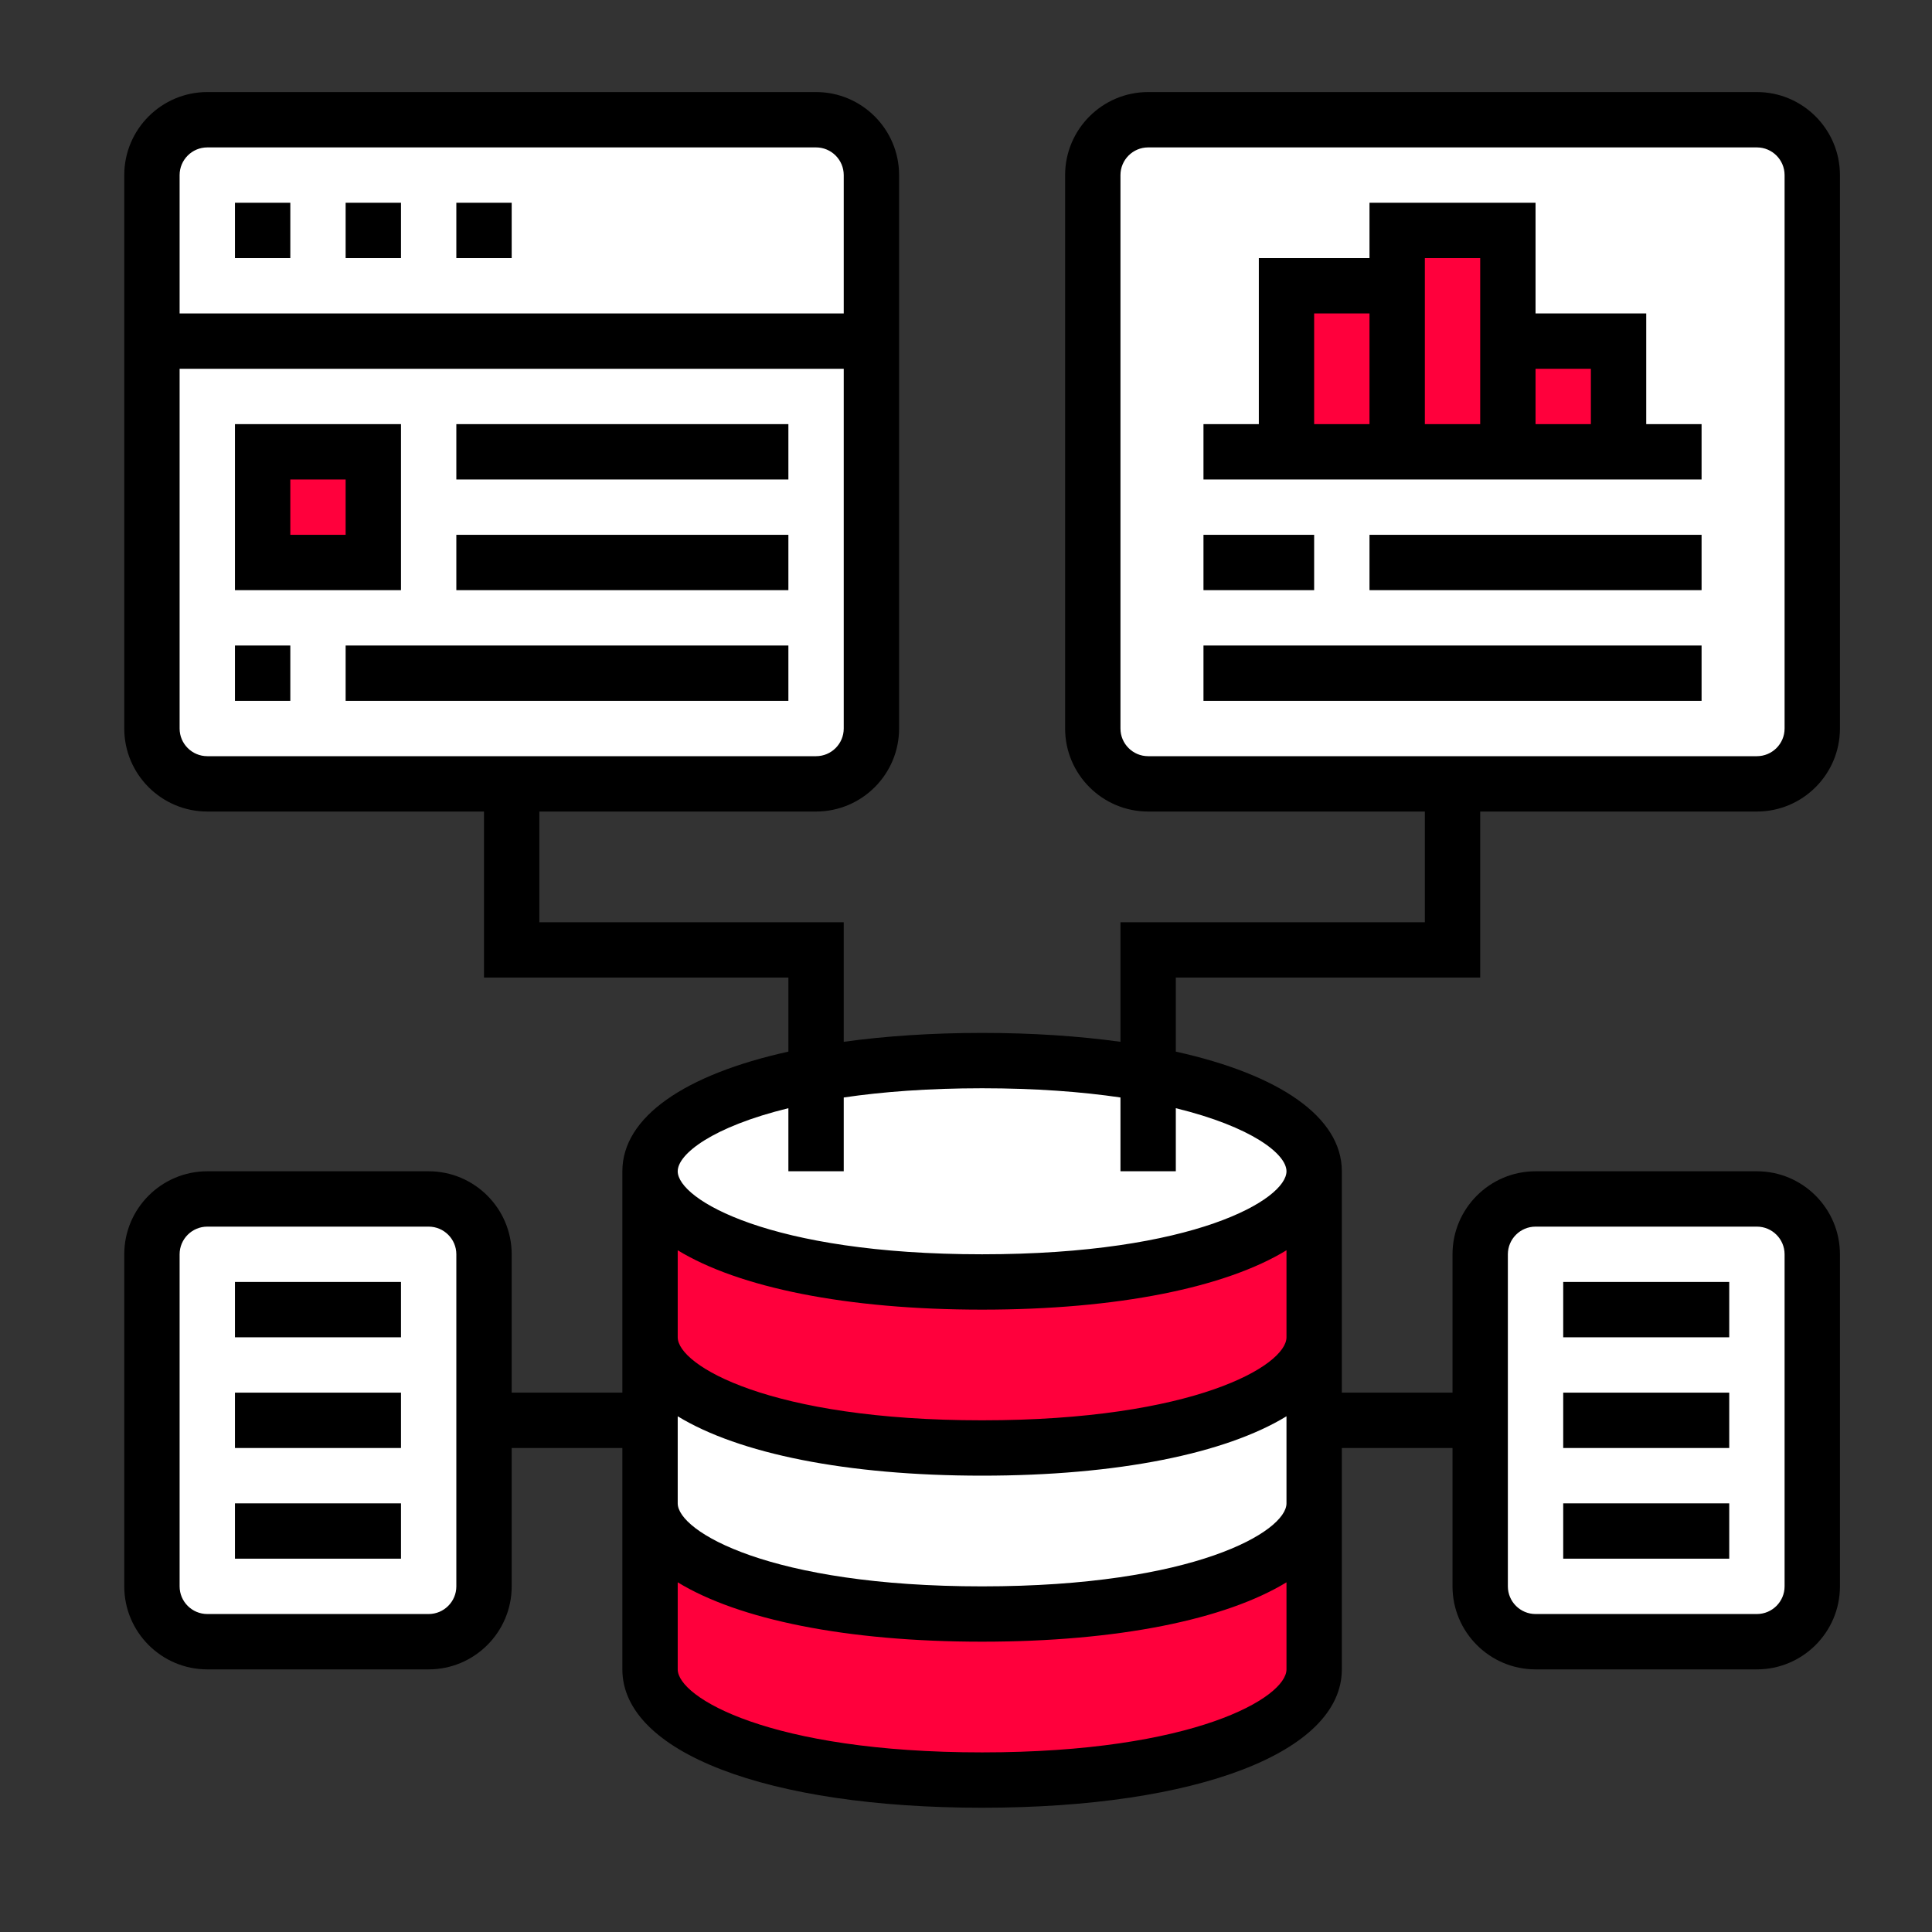
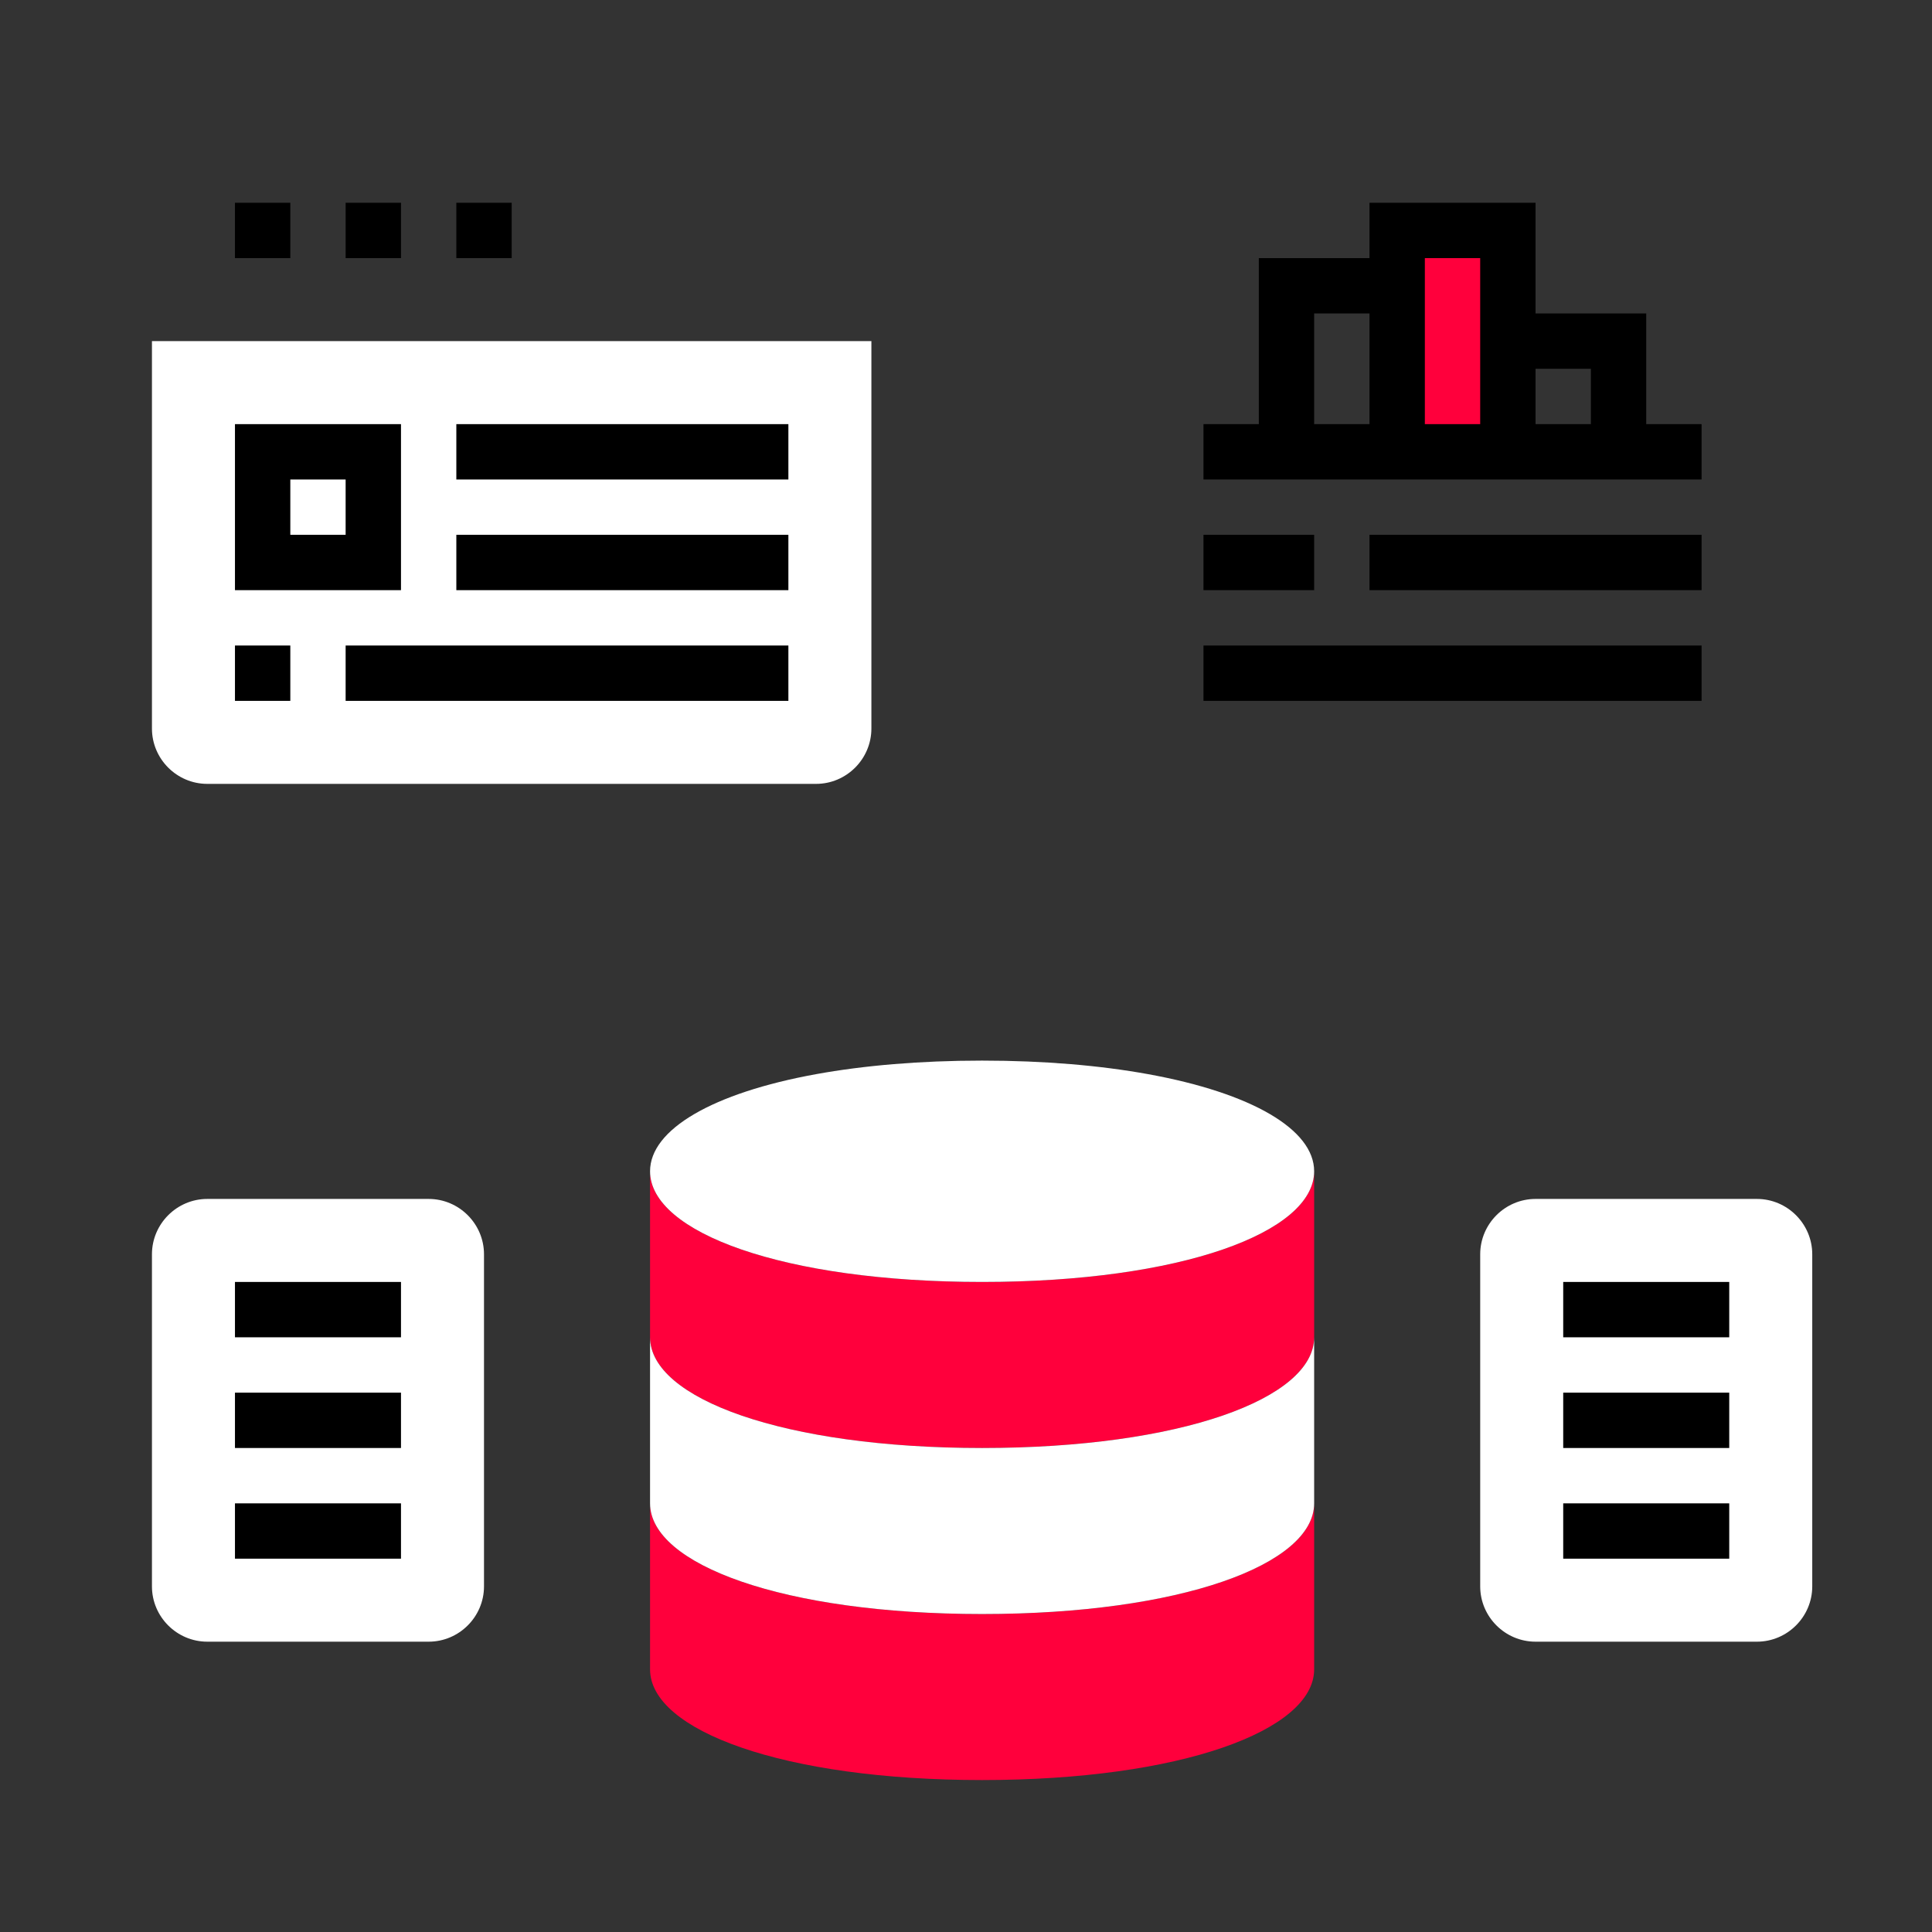
<svg xmlns="http://www.w3.org/2000/svg" width="60" height="60" viewBox="0 0 60 60" fill="none">
  <rect x="0" y="0" width="60" height="60" fill="#333333" stroke="none" />
  <mask id="mask0_74_5896" style="mask-type:luminance" maskUnits="userSpaceOnUse" x="3" y="2" width="55" height="55">
    <path d="M58 2H3V57H58V2Z" fill="white" />
  </mask>
  <g mask="url(#mask0_74_5896)">
    <path d="M4.719 22.625V10.594H27.062V22.625C27.062 23.57 26.289 24.344 25.344 24.344H15.891H6.438C5.492 24.344 4.719 23.57 4.719 22.625Z" fill="white" />
-     <path d="M8.156 14.031H11.594V17.469H8.156V14.031Z" fill="#FF003C" />
-     <path d="M4.719 10.594V5.438C4.719 4.492 5.492 3.719 6.438 3.719H25.344C26.289 3.719 27.062 4.492 27.062 5.438V10.594H4.719Z" fill="white" />
    <path d="M40.812 46.688V51.844C40.812 53.743 36.67 55.281 30.5 55.281C24.33 55.281 20.188 53.743 20.188 51.844V46.688C20.188 48.587 24.33 50.125 30.5 50.125C36.67 50.125 40.812 48.587 40.812 46.688Z" fill="#FF003C" />
    <path d="M30.5 39.812C36.67 39.812 40.812 38.274 40.812 36.375V41.531C40.812 43.431 36.67 44.969 30.5 44.969C24.33 44.969 20.188 43.431 20.188 41.531V36.375C20.188 38.274 24.33 39.812 30.5 39.812Z" fill="#FF003C" />
    <path d="M30.5 44.969C36.67 44.969 40.812 43.431 40.812 41.531V44.109V46.688C40.812 48.587 36.67 50.125 30.5 50.125C24.33 50.125 20.188 48.587 20.188 46.688V44.109V41.531C20.188 43.431 24.33 44.969 30.5 44.969Z" fill="white" />
    <path d="M35.656 33.359C38.87 33.943 40.812 35.077 40.812 36.375C40.812 38.274 36.67 39.812 30.5 39.812C24.33 39.812 20.188 38.274 20.188 36.375C20.188 35.077 22.13 33.943 25.344 33.359C26.813 33.092 28.558 32.938 30.5 32.938C32.442 32.938 34.187 33.092 35.656 33.359Z" fill="white" />
    <path d="M56.281 38.953V49.266C56.281 50.211 55.508 50.984 54.562 50.984H47.688C46.742 50.984 45.969 50.211 45.969 49.266V44.109V38.953C45.969 38.008 46.742 37.234 47.688 37.234H54.562C55.508 37.234 56.281 38.008 56.281 38.953Z" fill="white" />
    <path d="M4.719 49.266V38.953C4.719 38.008 5.492 37.234 6.438 37.234H13.312C14.258 37.234 15.031 38.008 15.031 38.953V44.109V49.266C15.031 50.211 14.258 50.984 13.312 50.984H6.438C5.492 50.984 4.719 50.211 4.719 49.266Z" fill="white" />
-     <path d="M56.281 5.438V22.625C56.281 23.57 55.508 24.344 54.562 24.344H45.109H35.656C34.711 24.344 33.938 23.57 33.938 22.625V5.438C33.938 4.492 34.711 3.719 35.656 3.719H54.562C55.508 3.719 56.281 4.492 56.281 5.438Z" fill="white" />
-     <path d="M46.828 10.594H50.266V14.031H46.828V10.594Z" fill="#FF003C" />
+     <path d="M46.828 10.594V14.031H46.828V10.594Z" fill="#FF003C" />
    <path d="M46.828 10.594V14.031H43.391V8.875V7.156H46.828V10.594Z" fill="#FF003C" />
-     <path d="M39.953 8.875H43.391V14.031H39.953V8.875Z" fill="#FF003C" />
    <path d="M48.547 39.812H53.703V41.531H48.547V39.812Z" fill="black" />
    <path d="M48.547 43.25H53.703V44.969H48.547V43.25Z" fill="black" />
    <path d="M48.547 46.688H53.703V48.406H48.547V46.688Z" fill="black" />
    <path d="M7.297 39.812H12.453V41.531H7.297V39.812Z" fill="black" />
    <path d="M7.297 43.25H12.453V44.969H7.297V43.25Z" fill="black" />
    <path d="M7.297 46.688H12.453V48.406H7.297V46.688Z" fill="black" />
    <path d="M51.125 9.734H47.688V6.297H42.531V8.016H39.094V13.172H37.375V14.891H52.844V13.172H51.125V9.734ZM49.406 11.453V13.172H47.688V11.453H49.406ZM45.969 8.016V9.734V13.172H44.25V8.016H45.969ZM40.812 9.734H42.531V13.172H40.812V9.734Z" fill="black" />
    <path d="M37.375 16.609H40.812V18.328H37.375V16.609Z" fill="black" />
    <path d="M42.531 16.609H52.844V18.328H42.531V16.609Z" fill="black" />
    <path d="M37.375 20.047H52.844V21.766H37.375V20.047Z" fill="black" />
    <path d="M10.734 6.297H12.453V8.016H10.734V6.297Z" fill="black" />
    <path d="M7.297 6.297H9.016V8.016H7.297V6.297Z" fill="black" />
    <path d="M14.172 6.297H15.891V8.016H14.172V6.297Z" fill="black" />
    <path d="M12.453 13.172H7.297V18.328H12.453V13.172ZM10.734 16.609H9.016V14.891H10.734V16.609Z" fill="black" />
    <path d="M14.172 13.172H24.484V14.891H14.172V13.172Z" fill="black" />
    <path d="M14.172 16.609H24.484V18.328H14.172V16.609Z" fill="black" />
    <path d="M7.297 20.047H9.016V21.766H7.297V20.047Z" fill="black" />
    <path d="M10.734 20.047H24.484V21.766H10.734V20.047Z" fill="black" />
-     <path d="M45.969 30.359V25.203H54.562C55.984 25.203 57.141 24.046 57.141 22.625V5.438C57.141 4.016 55.984 2.859 54.562 2.859H35.656C34.235 2.859 33.078 4.016 33.078 5.438V22.625C33.078 24.046 34.235 25.203 35.656 25.203H44.25V28.641H34.797V32.354C33.503 32.176 32.064 32.078 30.5 32.078C28.936 32.078 27.497 32.176 26.203 32.354V28.641H16.75V25.203H25.344C26.765 25.203 27.922 24.046 27.922 22.625V5.438C27.922 4.016 26.765 2.859 25.344 2.859H6.438C5.016 2.859 3.859 4.016 3.859 5.438V22.625C3.859 24.046 5.016 25.203 6.438 25.203H15.031V30.359H24.484V32.659C21.269 33.37 19.328 34.689 19.328 36.375V43.25H15.891V38.953C15.891 37.532 14.734 36.375 13.312 36.375H6.438C5.016 36.375 3.859 37.532 3.859 38.953V49.266C3.859 50.687 5.016 51.844 6.438 51.844H13.312C14.734 51.844 15.891 50.687 15.891 49.266V44.969H19.328V51.844C19.328 54.414 23.817 56.141 30.5 56.141C37.182 56.141 41.672 54.414 41.672 51.844V44.969H45.109V49.266C45.109 50.687 46.266 51.844 47.688 51.844H54.562C55.984 51.844 57.141 50.687 57.141 49.266V38.953C57.141 37.532 55.984 36.375 54.562 36.375H47.688C46.266 36.375 45.109 37.532 45.109 38.953V43.25H41.672V36.375C41.672 34.689 39.731 33.37 36.516 32.659V30.359H45.969ZM34.797 22.625V5.438C34.797 4.964 35.183 4.578 35.656 4.578H54.562C55.036 4.578 55.422 4.964 55.422 5.438V22.625C55.422 23.099 55.036 23.484 54.562 23.484H35.656C35.183 23.484 34.797 23.099 34.797 22.625ZM6.438 4.578H25.344C25.817 4.578 26.203 4.964 26.203 5.438V9.734H5.578V5.438C5.578 4.964 5.964 4.578 6.438 4.578ZM5.578 22.625V11.453H26.203V22.625C26.203 23.099 25.817 23.484 25.344 23.484H6.438C5.964 23.484 5.578 23.099 5.578 22.625ZM14.172 49.266C14.172 49.739 13.786 50.125 13.312 50.125H6.438C5.964 50.125 5.578 49.739 5.578 49.266V38.953C5.578 38.48 5.964 38.094 6.438 38.094H13.312C13.786 38.094 14.172 38.48 14.172 38.953V49.266ZM46.828 38.953C46.828 38.48 47.214 38.094 47.688 38.094H54.562C55.036 38.094 55.422 38.48 55.422 38.953V49.266C55.422 49.739 55.036 50.125 54.562 50.125H47.688C47.214 50.125 46.828 49.739 46.828 49.266V38.953ZM30.5 54.422C23.902 54.422 21.047 52.714 21.047 51.844V49.14C22.939 50.295 26.28 50.984 30.5 50.984C34.719 50.984 38.061 50.295 39.953 49.14V51.844C39.953 52.714 37.098 54.422 30.5 54.422ZM30.5 49.266C23.902 49.266 21.047 47.558 21.047 46.688V43.984C22.939 45.139 26.28 45.828 30.5 45.828C34.719 45.828 38.061 45.139 39.953 43.984V46.688C39.953 47.558 37.098 49.266 30.5 49.266ZM30.5 44.109C23.902 44.109 21.047 42.402 21.047 41.531V38.828C22.939 39.983 26.28 40.672 30.5 40.672C34.719 40.672 38.061 39.983 39.953 38.828V41.531C39.953 42.402 37.098 44.109 30.5 44.109ZM39.953 36.375C39.953 37.246 37.098 38.953 30.5 38.953C23.902 38.953 21.047 37.246 21.047 36.375C21.047 35.84 22.128 34.992 24.484 34.416V36.375H26.203V34.083C27.406 33.906 28.833 33.797 30.5 33.797C32.167 33.797 33.594 33.906 34.797 34.083V36.375H36.516V34.416C38.872 34.992 39.953 35.84 39.953 36.375Z" fill="black" />
  </g>
</svg>